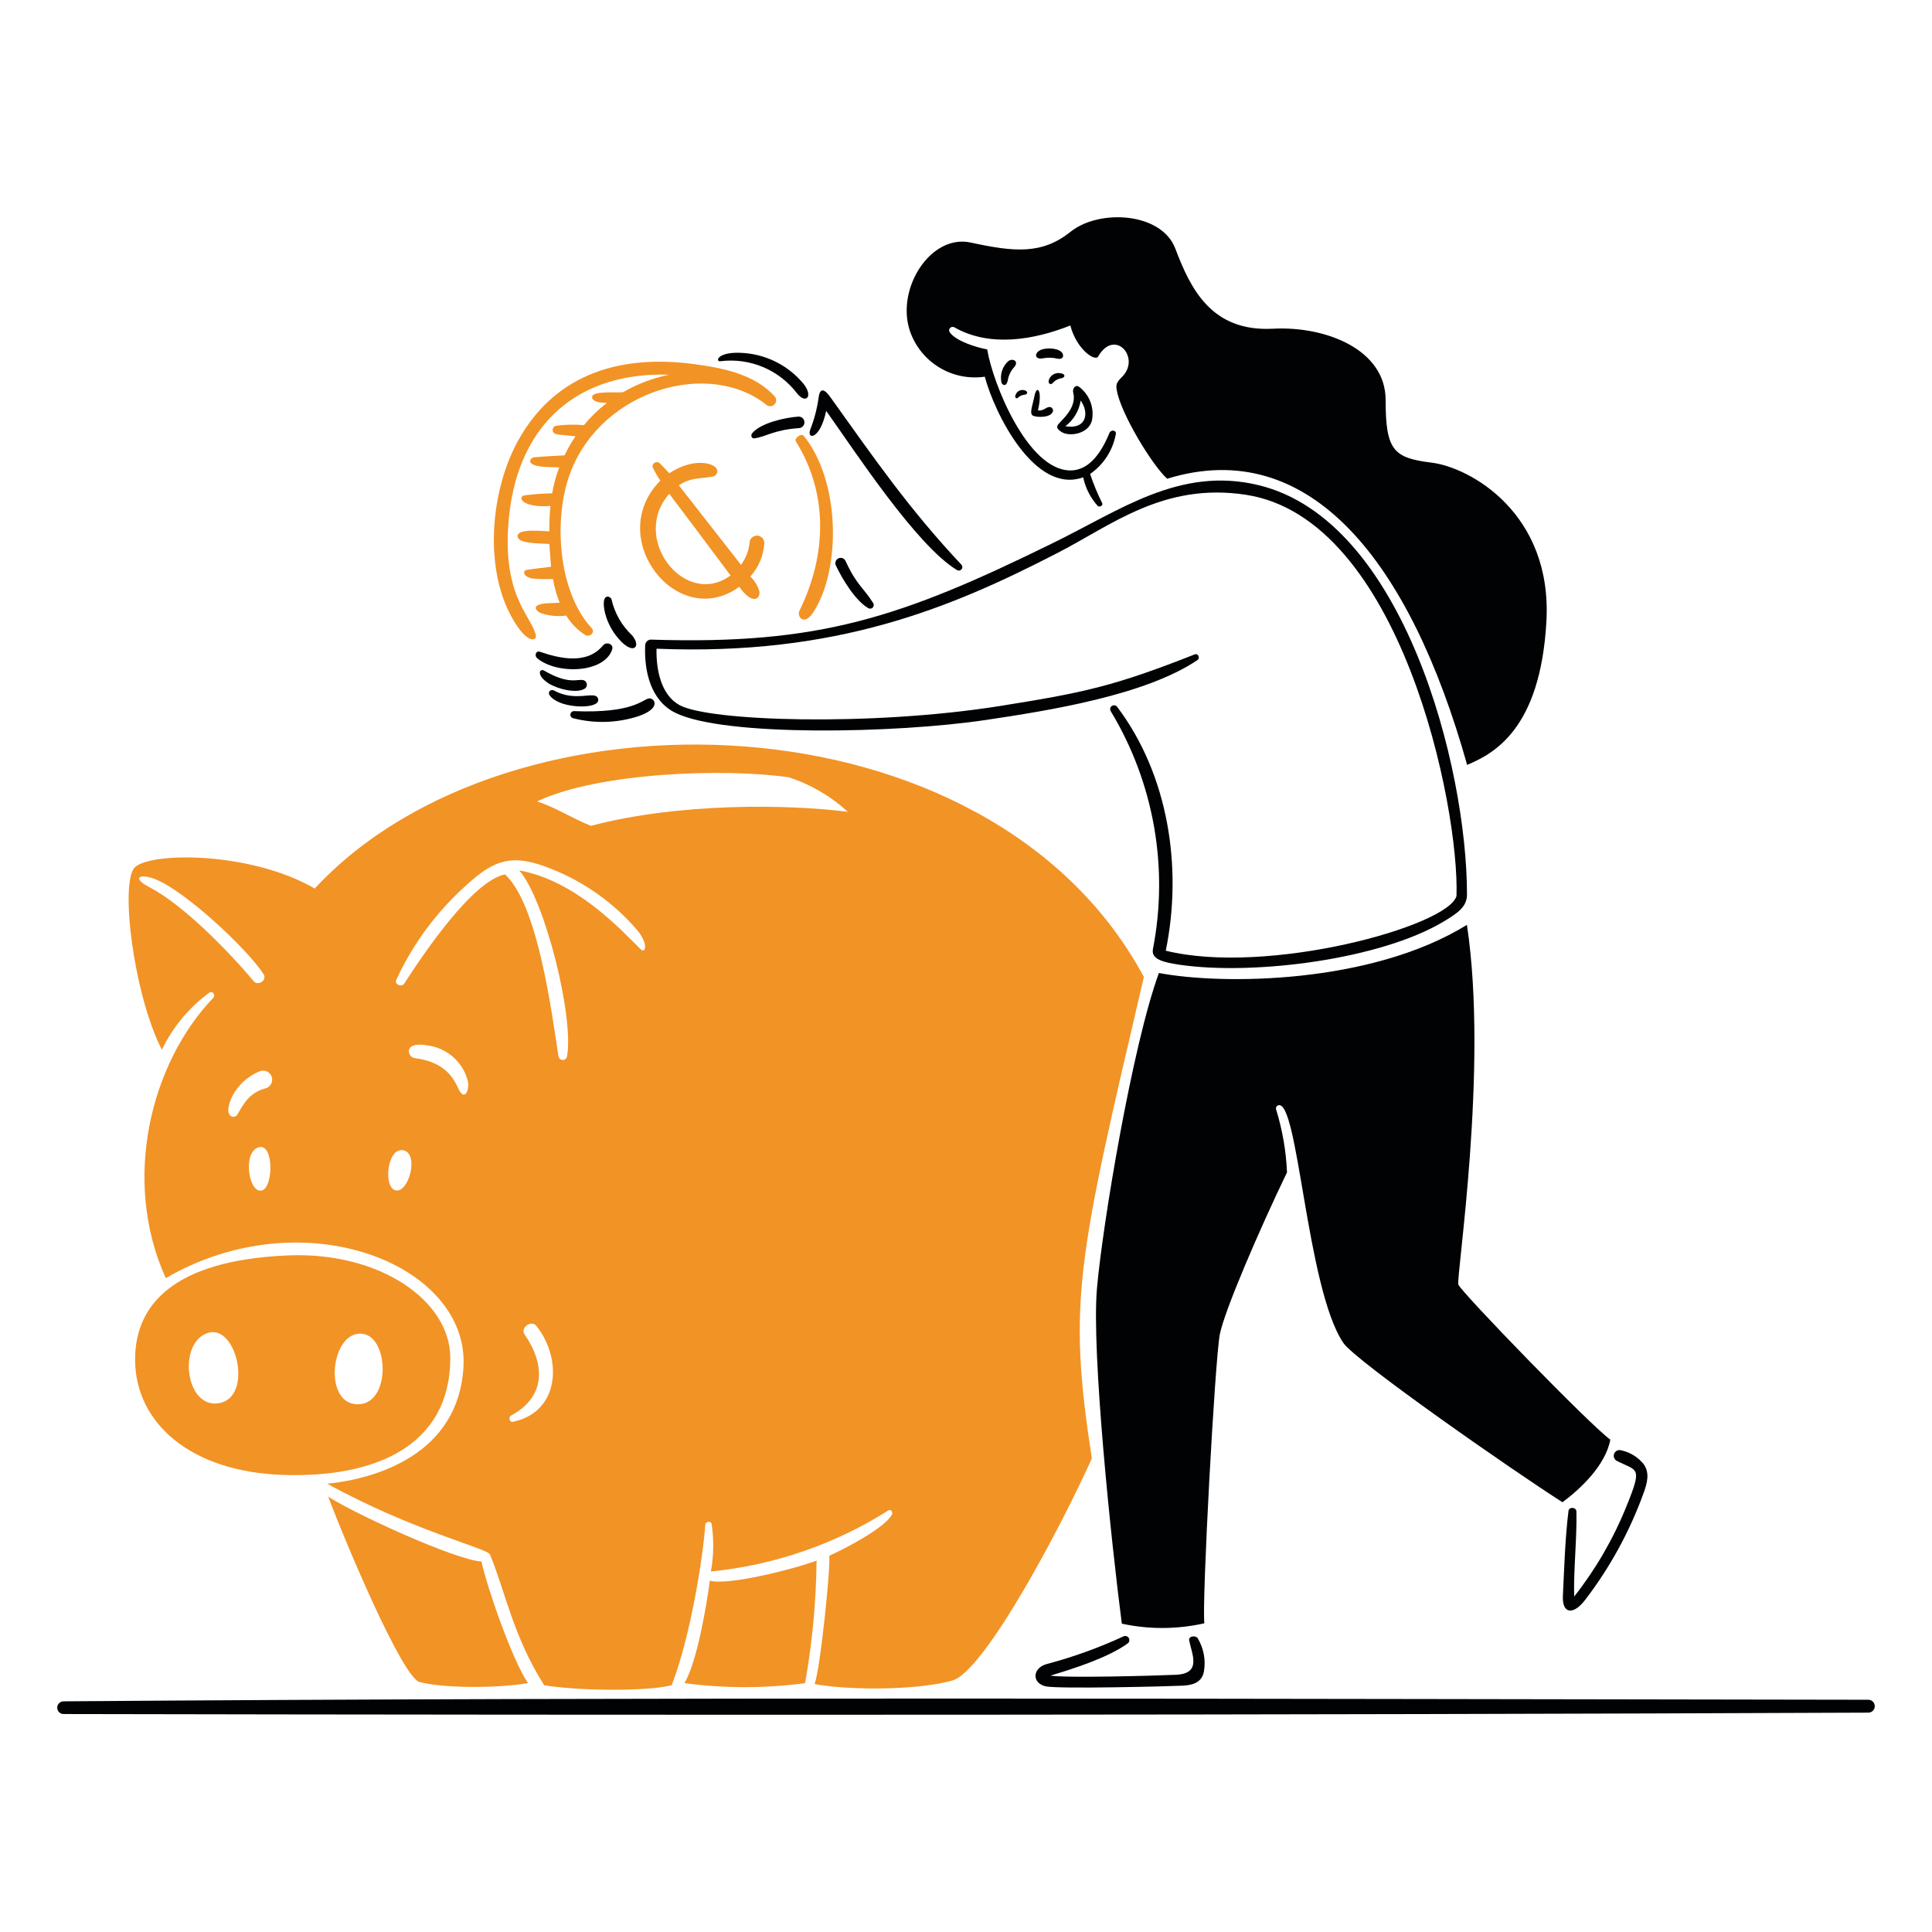
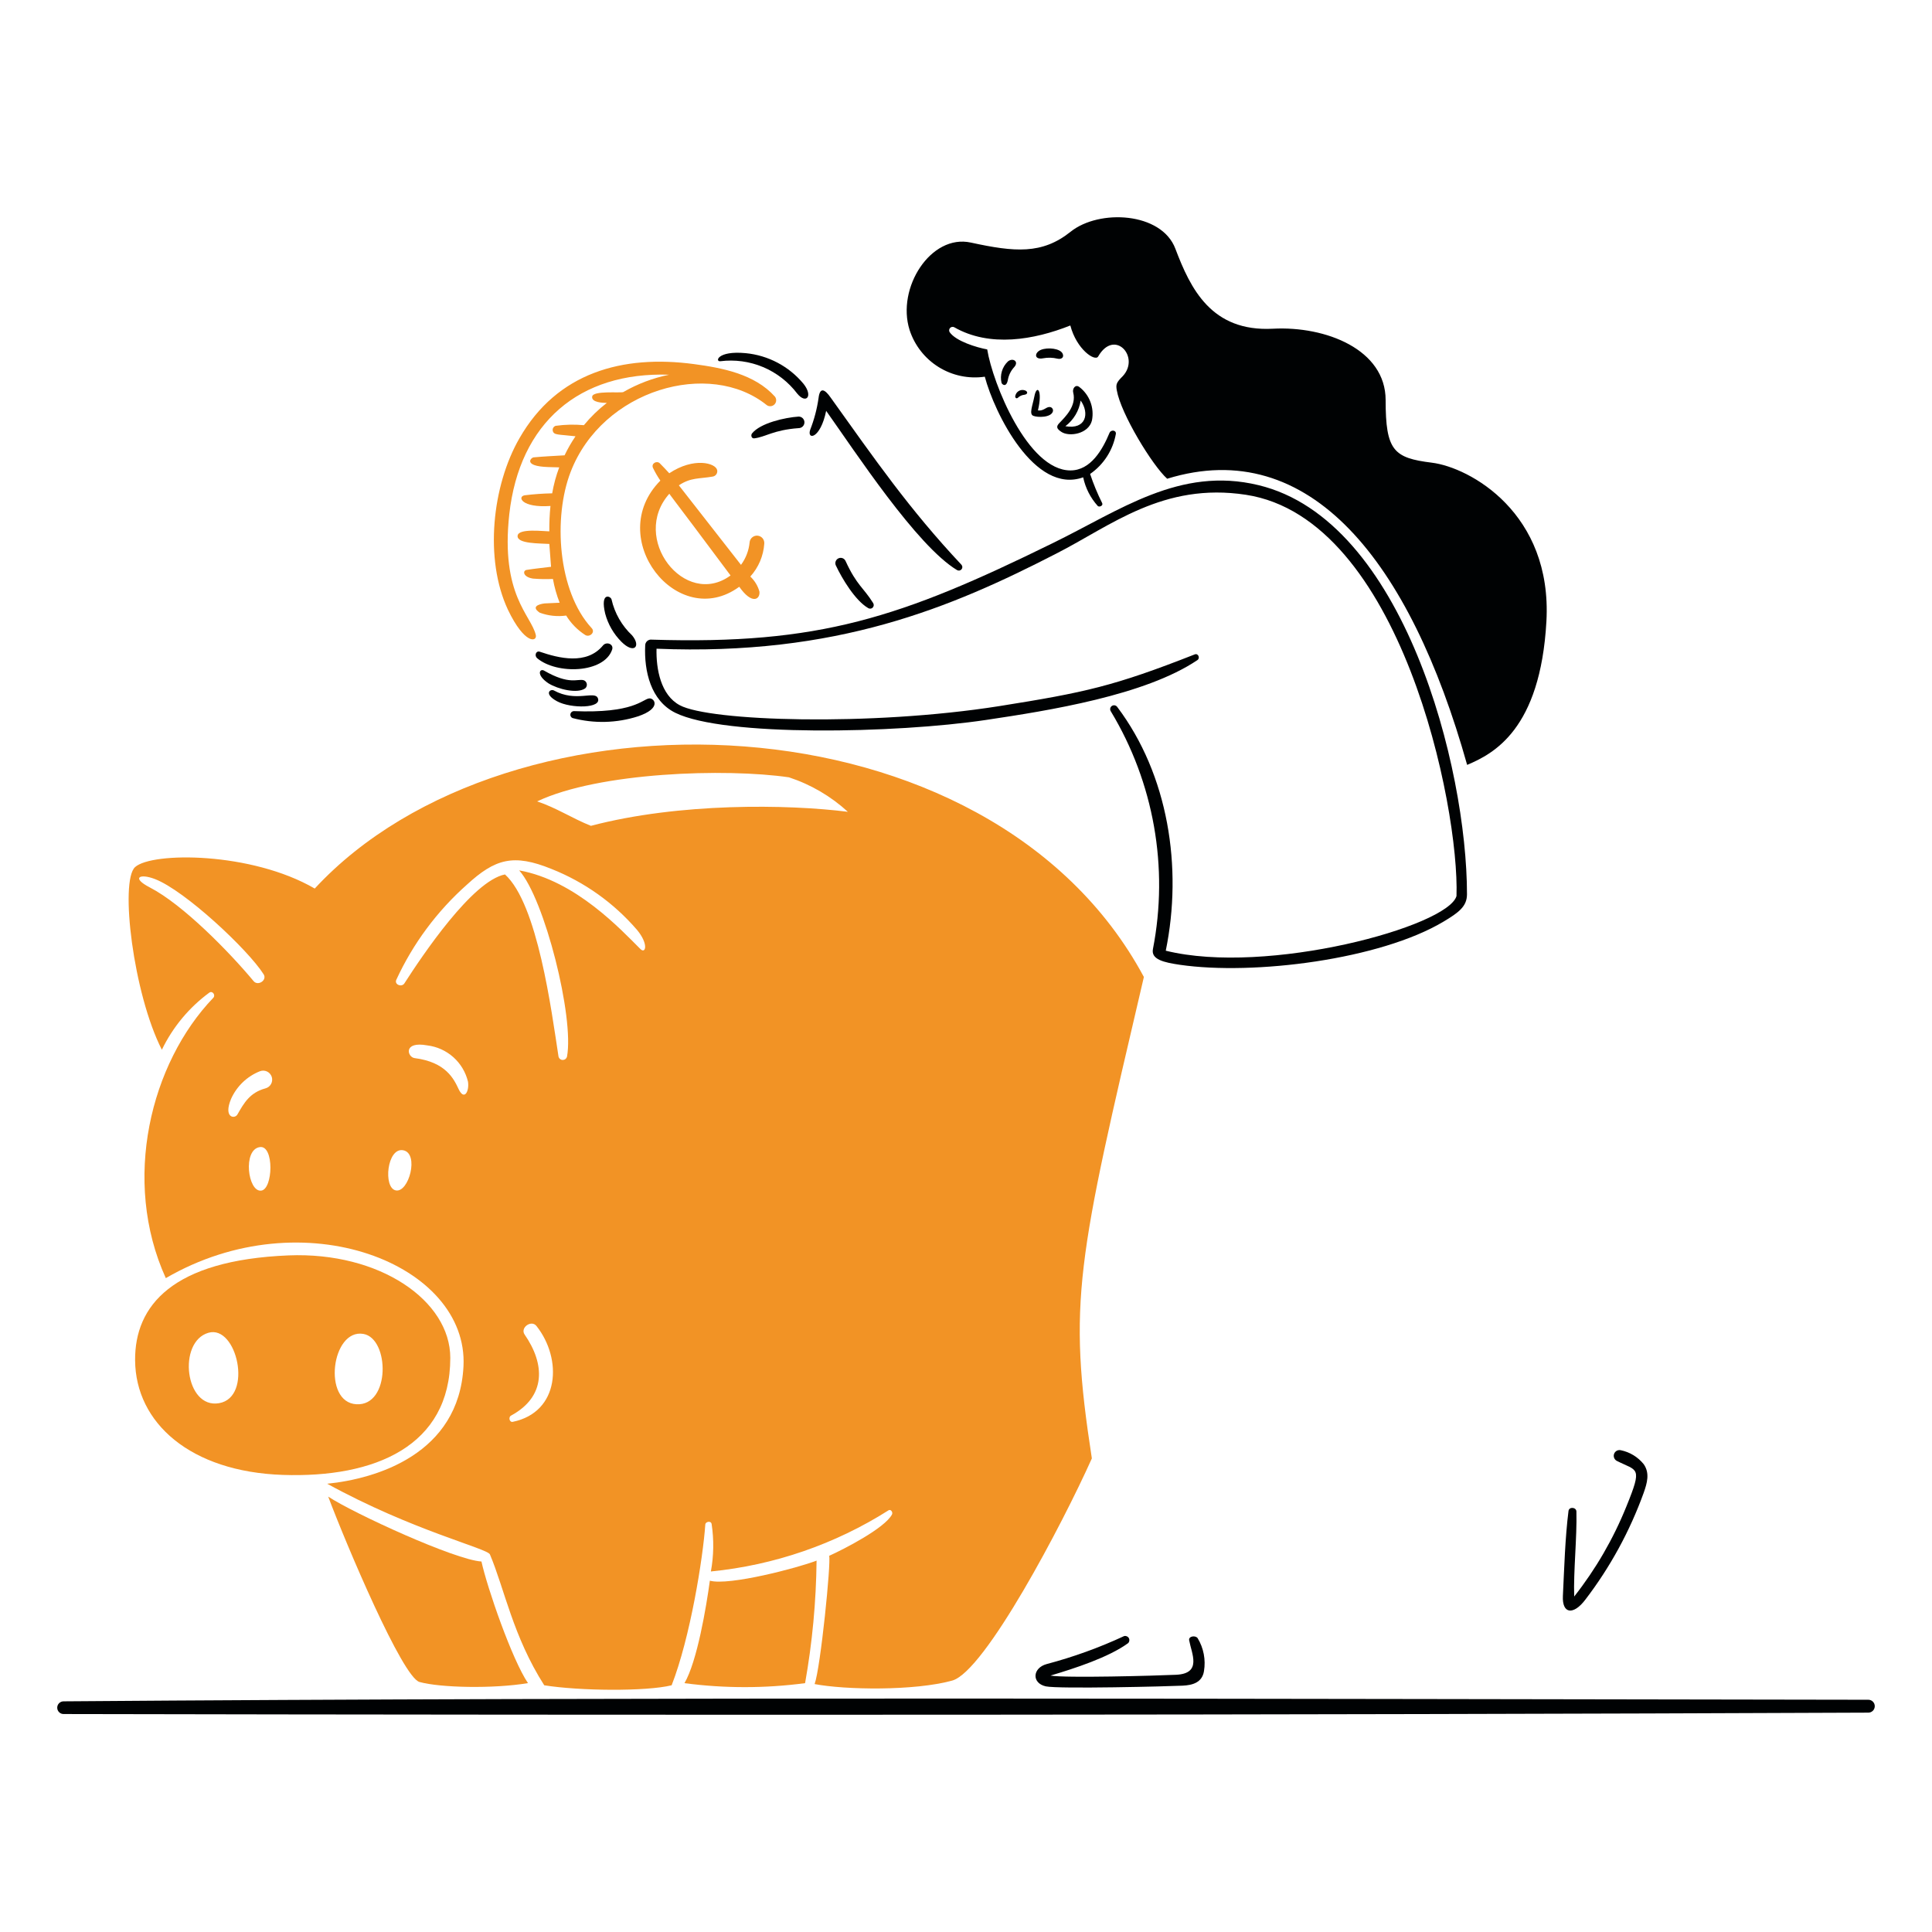
<svg xmlns="http://www.w3.org/2000/svg" width="100" height="100" viewBox="0 0 100 100" fill="none">
  <g id="Saving-Money-1--Streamline-Brooklyn.svg">
    <path id="Vector" d="M27.733 32.865C27.489 31.834 25.902 30.798 26.36 26.622C26.889 21.867 29.993 19.239 34.636 19.395C33.8 19.565 32.997 19.869 32.258 20.295C32.073 20.348 30.7 20.209 30.651 20.525C30.601 20.84 31.229 20.854 31.41 20.854C30.972 21.192 30.573 21.579 30.222 22.007C29.737 21.962 29.248 21.973 28.766 22.04C28.738 22.047 28.712 22.061 28.69 22.078C28.667 22.096 28.648 22.119 28.634 22.144C28.62 22.169 28.61 22.197 28.607 22.226C28.604 22.254 28.606 22.283 28.614 22.311C28.675 22.527 28.889 22.478 29.788 22.582C29.575 22.896 29.385 23.225 29.222 23.567C28.689 23.6 28.157 23.623 27.628 23.672C27.49 23.672 27.034 24.132 28.38 24.175L28.945 24.191C28.781 24.627 28.659 25.076 28.581 25.535C28.103 25.544 27.626 25.578 27.152 25.637C26.764 25.709 26.99 26.294 28.492 26.189C28.448 26.626 28.428 27.064 28.433 27.503C28.153 27.503 26.813 27.329 26.79 27.74C26.767 28.151 27.924 28.121 28.433 28.154L28.522 29.337C28.101 29.389 27.677 29.432 27.26 29.498C27.043 29.531 27.062 29.869 27.589 29.948C27.932 29.976 28.276 29.982 28.62 29.967C28.695 30.387 28.811 30.799 28.967 31.197L28.188 31.233C28.188 31.233 27.351 31.318 27.935 31.712C28.373 31.874 28.843 31.925 29.305 31.861C29.554 32.266 29.89 32.61 30.291 32.867C30.518 33.008 30.835 32.725 30.619 32.505C28.862 30.599 28.629 26.771 29.535 24.429C31.178 20.157 36.728 18.577 39.691 20.972C39.752 21.014 39.826 21.032 39.899 21.024C39.972 21.016 40.04 20.982 40.091 20.928C40.141 20.874 40.171 20.804 40.174 20.731C40.177 20.657 40.154 20.585 40.109 20.527C39.051 19.35 37.358 19.038 35.913 18.844C32.236 18.354 28.839 19.271 26.884 22.688C25.477 25.136 25.06 28.931 26.29 31.559C27.171 33.397 27.817 33.219 27.733 32.865Z" fill="#F29325" />
-     <path id="Vector_2" d="M41.378 31.613C41.234 31.905 41.614 32.441 42.104 31.681C43.57 29.401 43.468 24.848 41.598 22.554C41.477 22.405 41.092 22.689 41.191 22.846C42.801 25.409 42.872 28.577 41.378 31.613Z" fill="#F29325" />
    <path id="Vector_3" d="M38.8 28.074C38.759 28.495 38.605 28.897 38.354 29.237C37.279 27.866 36.206 26.494 35.137 25.12C35.771 24.703 36.188 24.792 36.898 24.666C36.934 24.659 36.969 24.645 37 24.625C37.031 24.605 37.058 24.578 37.078 24.547C37.099 24.517 37.114 24.482 37.121 24.446C37.129 24.41 37.129 24.372 37.121 24.336C37.051 23.966 35.913 23.649 34.641 24.496C34.486 24.318 34.312 24.149 34.157 23.986C34.003 23.823 33.691 23.986 33.799 24.22C33.909 24.448 34.037 24.668 34.18 24.877C31.249 27.834 35.064 32.713 38.264 30.371C38.922 31.312 39.349 31.028 39.309 30.624C39.227 30.325 39.063 30.054 38.836 29.842C39.262 29.371 39.517 28.77 39.559 28.137C39.567 28.036 39.535 27.936 39.47 27.859C39.405 27.782 39.311 27.734 39.211 27.726C39.11 27.717 39.01 27.749 38.933 27.815C38.856 27.88 38.808 27.973 38.8 28.074ZM37.813 29.786C35.447 31.521 32.586 27.847 34.655 25.544C34.603 25.544 34.543 25.398 37.813 29.786Z" fill="#F29325" />
    <path id="Vector_4" d="M59.207 50.568C51.238 35.718 26.35 35.124 16.291 45.991C13.005 44.082 7.866 44.092 6.992 44.88C6.19 45.606 6.903 51.452 8.378 54.335C8.944 53.163 9.787 52.148 10.836 51.377C11.004 51.266 11.164 51.509 11.046 51.64C7.793 55.028 6.285 61.095 8.582 66.156C15.72 62.009 24.26 65.444 23.99 70.722C23.757 75.273 19.46 76.544 16.936 76.798C21.339 79.219 25.222 80.142 25.358 80.455C26.107 82.222 26.553 84.7 28.17 87.23C29.987 87.522 33.427 87.558 34.764 87.23C35.727 84.765 36.384 80.658 36.506 78.914C36.506 78.763 36.803 78.691 36.834 78.885C36.957 79.699 36.944 80.529 36.795 81.339C40.067 81.016 43.218 79.931 45.995 78.171C46.11 78.105 46.228 78.276 46.169 78.388C45.795 79.101 43.682 80.185 42.916 80.53C43.025 80.819 42.471 86.336 42.164 87.167C43.737 87.469 47.326 87.529 49.287 86.986C50.979 86.517 55.004 78.861 56.514 75.487C55.261 67.361 55.757 65.307 59.207 50.568ZM7.752 45.932C6.793 45.437 7.217 45.193 8.015 45.498C9.576 46.096 12.845 49.161 13.644 50.427C13.842 50.733 13.355 51.054 13.128 50.785C11.885 49.29 9.476 46.821 7.752 45.932ZM13.516 61.627C12.829 61.7 12.55 59.499 13.45 59.373C14.199 59.265 14.137 61.562 13.516 61.627ZM13.739 56.334C12.938 56.551 12.635 57.077 12.287 57.688C12.146 57.931 11.554 57.859 11.958 56.883C12.249 56.23 12.783 55.716 13.447 55.45C13.506 55.426 13.569 55.415 13.633 55.416C13.697 55.418 13.76 55.433 13.818 55.459C13.876 55.486 13.927 55.525 13.97 55.572C14.012 55.62 14.044 55.676 14.065 55.736C14.085 55.797 14.092 55.861 14.086 55.925C14.081 55.988 14.062 56.05 14.031 56.106C14.001 56.162 13.959 56.211 13.909 56.25C13.858 56.289 13.801 56.318 13.739 56.334ZM20.481 61.614C19.824 61.475 20.031 59.377 20.872 59.538C21.713 59.699 21.158 61.758 20.481 61.614ZM23.741 56.377C23.493 55.851 23.084 54.974 21.46 54.767C21.083 54.721 20.846 53.876 22.118 54.11C22.619 54.171 23.089 54.384 23.466 54.72C23.842 55.056 24.107 55.5 24.224 55.991C24.296 56.488 24.03 56.988 23.741 56.377ZM26.54 73.594C26.366 73.63 26.3 73.341 26.461 73.266C28.272 72.28 28.216 70.607 27.154 69.076C26.911 68.722 27.501 68.298 27.766 68.631C29.12 70.338 28.977 73.093 26.54 73.594ZM33.151 49.125C32.161 48.143 29.81 45.577 26.872 45.051C28.186 46.52 29.731 52.661 29.347 54.698C29.334 54.745 29.305 54.787 29.266 54.817C29.226 54.847 29.178 54.863 29.129 54.863C29.079 54.863 29.031 54.847 28.992 54.817C28.952 54.787 28.924 54.745 28.91 54.698C28.542 52.303 27.829 46.792 26.138 45.261C24.45 45.59 21.867 49.444 20.931 50.9C20.796 51.113 20.405 50.966 20.51 50.719C21.375 48.842 22.619 47.165 24.165 45.792C25.63 44.449 26.573 44.176 28.548 44.978C30.253 45.655 31.769 46.735 32.967 48.125C33.588 48.866 33.418 49.389 33.151 49.125ZM30.585 42.745C29.599 42.349 28.797 41.811 27.802 41.48C30.999 39.965 37.577 39.758 40.836 40.234C41.968 40.606 43.007 41.214 43.885 42.019C40.77 41.624 35.156 41.542 30.585 42.745Z" fill="#F29325" />
    <path id="Vector_5" d="M42.266 80.777C41.309 81.148 37.738 82.091 36.742 81.816C36.558 83.173 36.085 85.995 35.428 87.12C37.5 87.394 39.599 87.394 41.671 87.12C42.044 85.025 42.243 82.904 42.266 80.777Z" fill="#F29325" />
    <path id="Vector_6" d="M23.307 70.282C23.307 67.325 19.66 64.788 14.932 64.979C8.915 65.226 6.974 67.585 6.993 70.407C7.016 73.653 9.858 76.177 14.633 76.341C19.407 76.505 23.307 74.846 23.307 70.282ZM11.343 72.628C9.576 72.939 9.175 69.451 10.789 68.984C12.264 68.558 13.108 72.317 11.343 72.628ZM18.451 72.684C16.677 72.589 17.156 68.76 18.808 69.043C20.166 69.277 20.222 72.779 18.451 72.684Z" fill="#F29325" />
    <path id="Vector_7" d="M16.988 77.465C17.929 79.965 20.829 86.812 21.713 87.059C22.778 87.356 25.515 87.42 27.328 87.118C26.504 85.902 25.219 82.189 24.92 80.823C23.567 80.747 18.32 78.339 16.988 77.465Z" fill="#F29325" />
    <path id="Vector_8" d="M28.833 36.298C29.546 36.685 31.195 36.673 30.939 36.124C30.762 35.746 29.796 36.357 28.672 35.739C28.481 35.638 28.124 35.913 28.833 36.298Z" fill="#000203" />
    <path id="Vector_9" d="M30.292 35.628C30.325 35.599 30.349 35.563 30.363 35.522C30.377 35.48 30.38 35.437 30.372 35.394C30.364 35.351 30.344 35.312 30.316 35.279C30.288 35.246 30.251 35.222 30.21 35.208C29.881 35.119 29.484 35.473 28.163 34.712C27.942 34.584 27.723 34.923 28.389 35.37C28.886 35.677 29.884 35.92 30.292 35.628Z" fill="#000203" />
    <path id="Vector_10" d="M38.924 22.435C38.851 22.527 38.897 22.705 39.038 22.689C39.627 22.62 40.025 22.255 41.339 22.16C41.418 22.16 41.494 22.128 41.55 22.072C41.606 22.016 41.638 21.94 41.638 21.861C41.638 21.782 41.606 21.705 41.55 21.649C41.494 21.593 41.418 21.562 41.339 21.562C40.639 21.608 39.354 21.894 38.924 22.435Z" fill="#000203" />
    <path id="Vector_11" d="M37.285 18.697C38.037 18.602 38.8 18.707 39.499 19.001C40.197 19.295 40.806 19.768 41.264 20.372C41.717 20.931 42.105 20.517 41.592 19.869C40.843 18.963 39.764 18.391 38.593 18.279C37.124 18.141 37.003 18.73 37.285 18.697Z" fill="#000203" />
    <path id="Vector_12" d="M29.632 37.166C30.745 37.46 31.919 37.43 33.016 37.08C34.272 36.659 33.868 36.114 33.598 36.15C33.243 36.196 32.806 36.935 29.692 36.807C29.65 36.811 29.611 36.828 29.581 36.857C29.55 36.885 29.53 36.922 29.523 36.963C29.516 37.005 29.523 37.047 29.543 37.083C29.563 37.12 29.594 37.149 29.632 37.166Z" fill="#000203" />
    <path id="Vector_13" d="M32.162 33.216C32.819 33.874 33.191 33.453 32.718 32.887C32.185 32.386 31.814 31.738 31.653 31.025C31.6 30.84 31.055 30.637 31.325 31.764C31.472 32.313 31.761 32.813 32.162 33.216Z" fill="#000203" />
    <path id="Vector_14" d="M31.682 33.63C31.784 33.333 31.389 33.193 31.212 33.407C30.364 34.438 28.912 34.064 27.945 33.735C27.745 33.663 27.648 33.926 27.797 34.064C28.82 34.928 31.264 34.846 31.682 33.63Z" fill="#000203" />
    <path id="Vector_15" d="M42.762 21.266C44.25 23.356 47.444 28.255 49.54 29.51C49.578 29.531 49.621 29.538 49.664 29.53C49.706 29.522 49.744 29.499 49.771 29.465C49.798 29.432 49.812 29.39 49.811 29.346C49.809 29.303 49.792 29.262 49.763 29.23C47.059 26.349 45.285 23.779 43.002 20.589C42.673 20.112 42.433 20.044 42.368 20.605C42.287 21.168 42.142 21.719 41.934 22.248C41.756 22.784 42.459 22.741 42.762 21.266Z" fill="#000203" />
    <path id="Vector_16" d="M43.257 29.254C43.586 29.954 44.26 31.074 44.926 31.468C44.962 31.494 45.006 31.507 45.05 31.504C45.094 31.501 45.136 31.483 45.167 31.452C45.199 31.422 45.219 31.381 45.224 31.337C45.228 31.293 45.217 31.248 45.193 31.212C44.703 30.423 44.345 30.299 43.773 29.053C43.76 29.019 43.74 28.988 43.715 28.961C43.69 28.934 43.66 28.913 43.627 28.898C43.593 28.883 43.557 28.875 43.521 28.874C43.484 28.873 43.448 28.88 43.414 28.893C43.38 28.906 43.349 28.926 43.322 28.951C43.296 28.977 43.275 29.007 43.26 29.041C43.246 29.074 43.238 29.11 43.237 29.147C43.237 29.183 43.244 29.22 43.257 29.254Z" fill="#000203" />
    <path id="Vector_17" d="M34.958 36.896C37.482 38.139 46.356 37.964 51.038 37.264C54.294 36.778 59.272 35.992 61.983 34.163C62.127 34.06 62.019 33.804 61.844 33.87C57.665 35.513 56.164 35.842 51.725 36.548C45.042 37.603 36.719 37.333 35.184 36.502C34.199 35.976 33.956 34.626 33.982 33.577C43.31 33.959 49.247 31.445 54.682 28.649C57.498 27.214 60.205 24.953 64.49 25.61C72.509 26.838 75.543 41.759 75.388 46.379C74.935 47.963 65.577 50.505 60.34 49.208C61.221 44.901 60.475 40.103 57.827 36.59C57.796 36.547 57.749 36.517 57.697 36.508C57.645 36.499 57.591 36.511 57.547 36.541C57.504 36.572 57.474 36.619 57.465 36.671C57.456 36.723 57.468 36.777 57.498 36.821C59.723 40.51 60.499 44.894 59.676 49.122C59.568 49.667 60.248 49.815 61.066 49.937C64.9 50.495 71.449 49.664 74.728 47.696C75.506 47.23 75.931 46.914 75.931 46.287C75.931 39.748 72.677 26.917 65.134 25.11C61.059 24.124 57.956 26.425 54.468 28.123C46.633 31.971 42.406 33.38 33.742 33.108C33.698 33.101 33.654 33.104 33.612 33.117C33.57 33.129 33.531 33.151 33.498 33.18C33.465 33.209 33.438 33.245 33.421 33.285C33.403 33.325 33.394 33.369 33.395 33.413C33.334 34.737 33.682 36.269 34.958 36.896Z" fill="#000203" />
-     <path id="Vector_18" d="M54.876 19.317C54.748 19.294 54.617 19.319 54.508 19.387C54.398 19.455 54.317 19.561 54.282 19.686C54.245 19.866 54.374 19.933 54.489 19.83C54.606 19.689 54.773 19.598 54.955 19.574C55.172 19.512 55.132 19.341 54.876 19.317Z" fill="#000203" />
    <path id="Vector_19" d="M53.992 18.545C54.238 18.499 54.491 18.506 54.735 18.565C54.925 18.611 55.086 18.509 55.007 18.317C54.893 18.031 54.229 17.966 53.88 18.107C53.532 18.249 53.519 18.634 53.992 18.545Z" fill="#000203" />
    <path id="Vector_20" d="M53.48 21.522C53.706 21.616 54.413 21.621 54.499 21.289C54.505 21.262 54.506 21.235 54.5 21.208C54.494 21.182 54.482 21.157 54.465 21.135C54.449 21.114 54.427 21.096 54.403 21.084C54.378 21.072 54.352 21.066 54.324 21.066C54.134 21.066 54.015 21.285 53.723 21.243C53.976 20.203 53.664 19.863 53.539 20.517C53.447 20.993 53.255 21.429 53.48 21.522Z" fill="#000203" />
    <path id="Vector_21" d="M54.935 22.353C55.34 22.625 56.348 22.465 56.519 21.762C56.583 21.441 56.555 21.107 56.439 20.8C56.323 20.494 56.123 20.226 55.861 20.027C55.663 19.879 55.494 20.116 55.55 20.324C55.727 21.011 55.135 21.58 54.846 21.882C54.646 22.082 54.693 22.191 54.935 22.353ZM55.935 20.732C56.402 21.389 56.219 22.248 55.143 22.061C55.57 21.738 55.854 21.261 55.935 20.732Z" fill="#000203" />
    <path id="Vector_22" d="M52.168 18.71C52.022 18.849 51.914 19.025 51.857 19.219C51.799 19.414 51.793 19.62 51.84 19.817C51.87 19.909 52.093 20.077 52.168 19.656C52.213 19.41 52.327 19.182 52.497 18.999C52.757 18.707 52.421 18.499 52.168 18.71Z" fill="#000203" />
    <path id="Vector_23" d="M52.692 20.583C52.781 20.497 52.897 20.445 53.02 20.434C53.227 20.407 53.214 20.23 52.994 20.191C52.899 20.173 52.801 20.193 52.72 20.244C52.639 20.296 52.581 20.377 52.557 20.47C52.52 20.573 52.602 20.667 52.692 20.583Z" fill="#000203" />
    <path id="Vector_24" d="M58.185 84.683C56.893 85.283 55.552 85.768 54.175 86.132C53.439 86.333 53.387 87.118 54.132 87.286C54.79 87.427 60.518 87.286 61.203 87.25C61.729 87.227 62.222 87.088 62.317 86.5C62.416 85.909 62.3 85.301 61.988 84.788C61.867 84.631 61.509 84.689 61.551 84.903C61.677 85.587 62.228 86.622 60.878 86.686C59.813 86.735 55.145 86.863 54.372 86.728C55.631 86.353 57.382 85.785 58.391 85.049C58.425 85.016 58.447 84.972 58.454 84.924C58.461 84.877 58.452 84.829 58.428 84.787C58.405 84.745 58.368 84.713 58.324 84.694C58.28 84.675 58.231 84.671 58.185 84.683Z" fill="#000203" />
    <path id="Vector_25" d="M83.685 75.615C84.758 76.159 85.032 75.884 84.184 77.968C83.508 79.644 82.598 81.216 81.48 82.636C81.437 81.322 81.629 79.581 81.595 78.24C81.595 78.01 81.214 77.971 81.185 78.211C81.01 79.591 80.964 81.184 80.895 82.607C80.849 83.547 81.444 83.612 82.062 82.791C83.344 81.114 84.361 79.25 85.078 77.265C85.252 76.77 85.406 76.252 85.078 75.786C84.778 75.414 84.358 75.158 83.89 75.063C83.82 75.047 83.746 75.057 83.683 75.091C83.62 75.126 83.571 75.182 83.546 75.249C83.521 75.317 83.521 75.391 83.547 75.458C83.572 75.525 83.621 75.581 83.685 75.615Z" fill="#000203" />
    <path id="Vector_26" d="M50.973 19.498C51.468 21.364 53.547 25.613 56.065 24.706C56.182 25.261 56.444 25.774 56.825 26.195C56.92 26.263 57.111 26.165 57.048 26.04C56.804 25.553 56.596 25.049 56.424 24.532C56.772 24.291 57.07 23.983 57.299 23.626C57.528 23.269 57.684 22.87 57.758 22.453C57.774 22.249 57.495 22.239 57.429 22.403C57.074 23.258 56.46 24.352 55.405 24.349C53.194 24.349 51.38 19.837 51.098 18.086C50.556 17.987 49.478 17.662 49.153 17.192C49.133 17.159 49.124 17.119 49.128 17.079C49.133 17.04 49.15 17.003 49.177 16.974C49.204 16.946 49.24 16.927 49.279 16.92C49.318 16.914 49.358 16.921 49.393 16.939C51.225 17.99 53.517 17.596 55.4 16.847C55.728 18.096 56.681 18.724 56.839 18.454C57.686 16.985 59.03 18.477 58.117 19.466C57.788 19.795 57.749 19.886 57.805 20.202C58.015 21.418 59.651 24.099 60.413 24.779C67.793 22.505 72.986 29.07 75.939 39.591C77.305 39.013 79.73 37.764 80.042 32.162C80.354 26.559 76.082 24.192 74.108 23.948C72.134 23.703 71.72 23.323 71.72 20.708C71.72 18.092 68.627 16.87 65.889 17.014C62.696 17.185 61.618 14.935 60.837 12.874C60.12 10.975 56.894 10.811 55.415 11.994C53.937 13.177 52.517 13.048 50.253 12.556C48.183 12.099 46.392 14.898 47.079 17.077C47.338 17.875 47.871 18.556 48.583 18.999C49.296 19.442 50.142 19.619 50.973 19.498Z" fill="#000203" />
-     <path id="Vector_27" d="M75.927 47.871C70.95 50.943 63.264 50.983 59.985 50.362C58.615 54.098 57.068 63.37 56.778 66.692C56.489 70.014 57.527 79.891 58.065 84.04C59.474 84.346 60.931 84.339 62.337 84.021C62.202 82.943 62.885 70.408 63.135 69.08C63.362 67.874 65.192 63.629 66.615 60.682C66.569 59.583 66.381 58.494 66.056 57.442C66.038 57.401 66.037 57.354 66.053 57.312C66.069 57.269 66.101 57.235 66.142 57.217C67.193 56.749 67.612 66.655 69.529 69.507C70.167 70.454 78.45 76.217 80.874 77.755C81.719 77.13 83.099 75.885 83.35 74.515C82.337 73.799 75.608 66.859 75.484 66.488C75.359 66.117 77.055 55.27 75.927 47.871Z" fill="#000203" />
    <path id="Vector_28" d="M96.693 87.979C66.795 87.938 33.383 87.828 3.303 88.061C3.259 88.059 3.215 88.067 3.174 88.082C3.132 88.098 3.095 88.122 3.063 88.153C3.031 88.183 3.005 88.22 2.988 88.261C2.971 88.301 2.962 88.345 2.962 88.389C2.962 88.434 2.971 88.477 2.988 88.518C3.005 88.559 3.031 88.596 3.063 88.626C3.095 88.657 3.132 88.681 3.174 88.697C3.215 88.712 3.259 88.72 3.303 88.718C33.637 88.778 66.642 88.774 96.69 88.646C96.734 88.647 96.779 88.64 96.821 88.625C96.863 88.609 96.902 88.585 96.934 88.554C96.967 88.523 96.993 88.486 97.01 88.445C97.028 88.403 97.037 88.359 97.038 88.314C97.038 88.269 97.029 88.225 97.012 88.183C96.994 88.142 96.969 88.104 96.937 88.073C96.904 88.042 96.866 88.017 96.824 88.001C96.783 87.985 96.738 87.977 96.693 87.979Z" fill="#000203" />
  </g>
</svg>